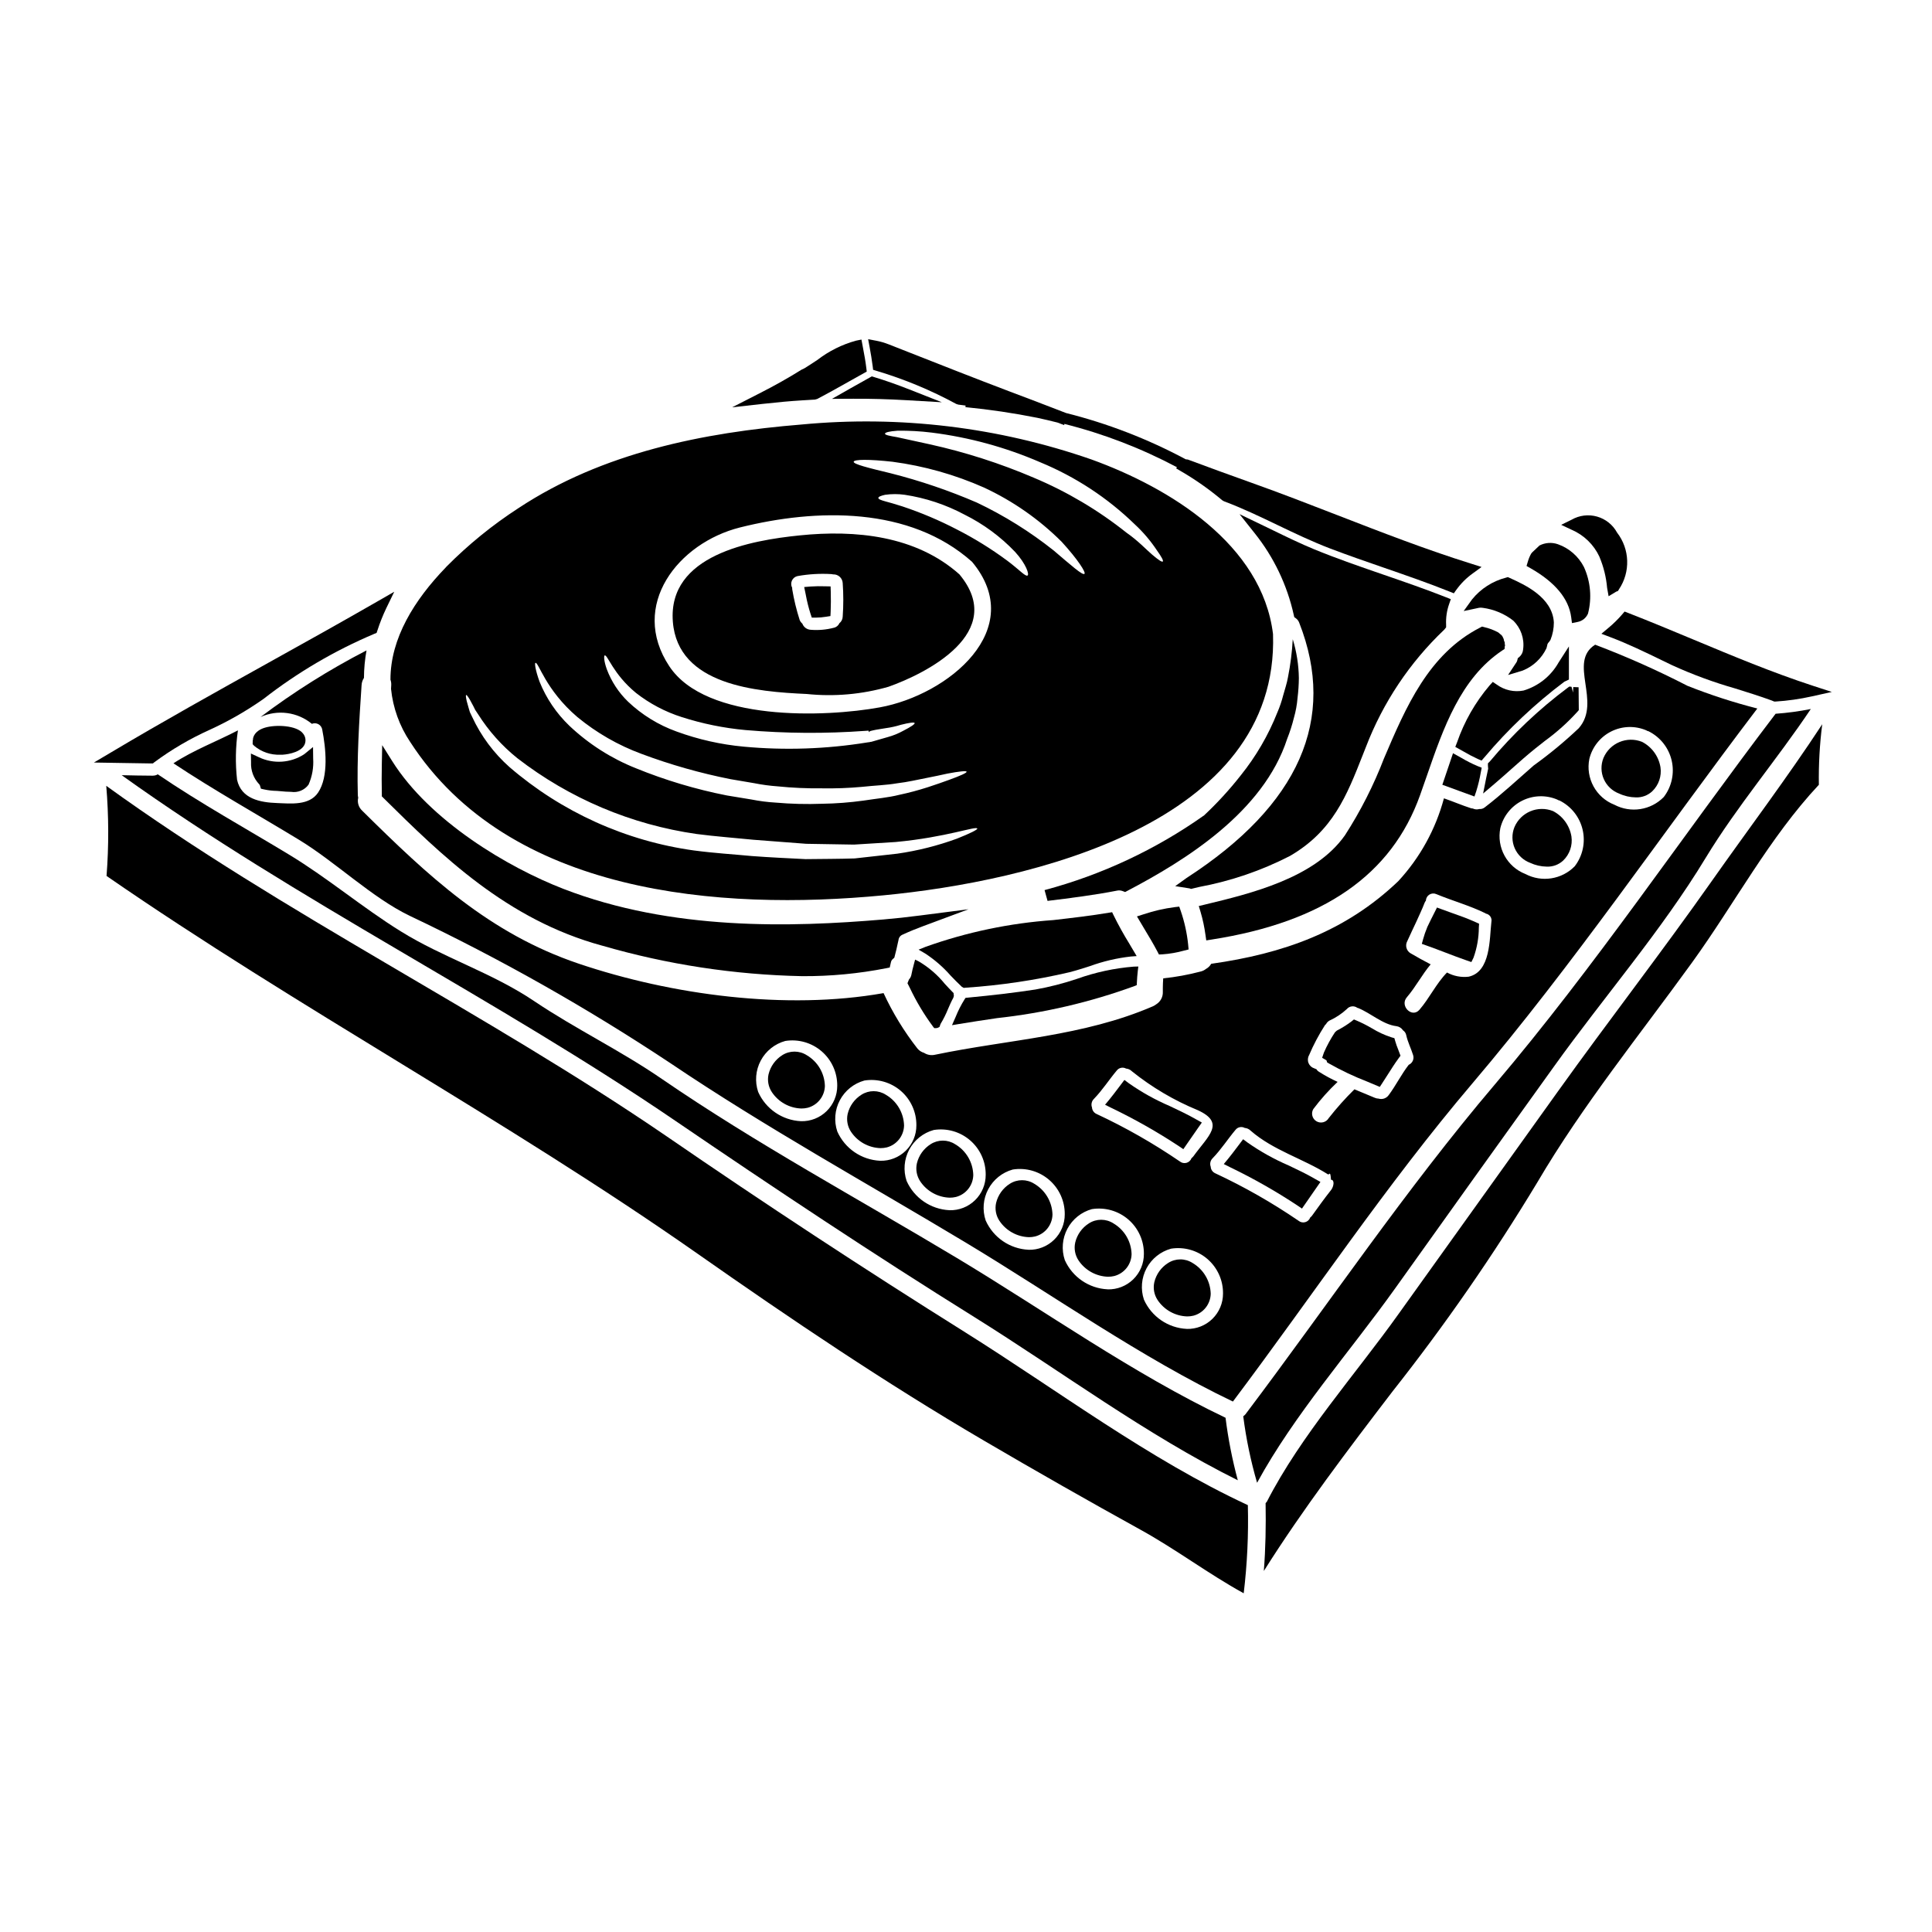
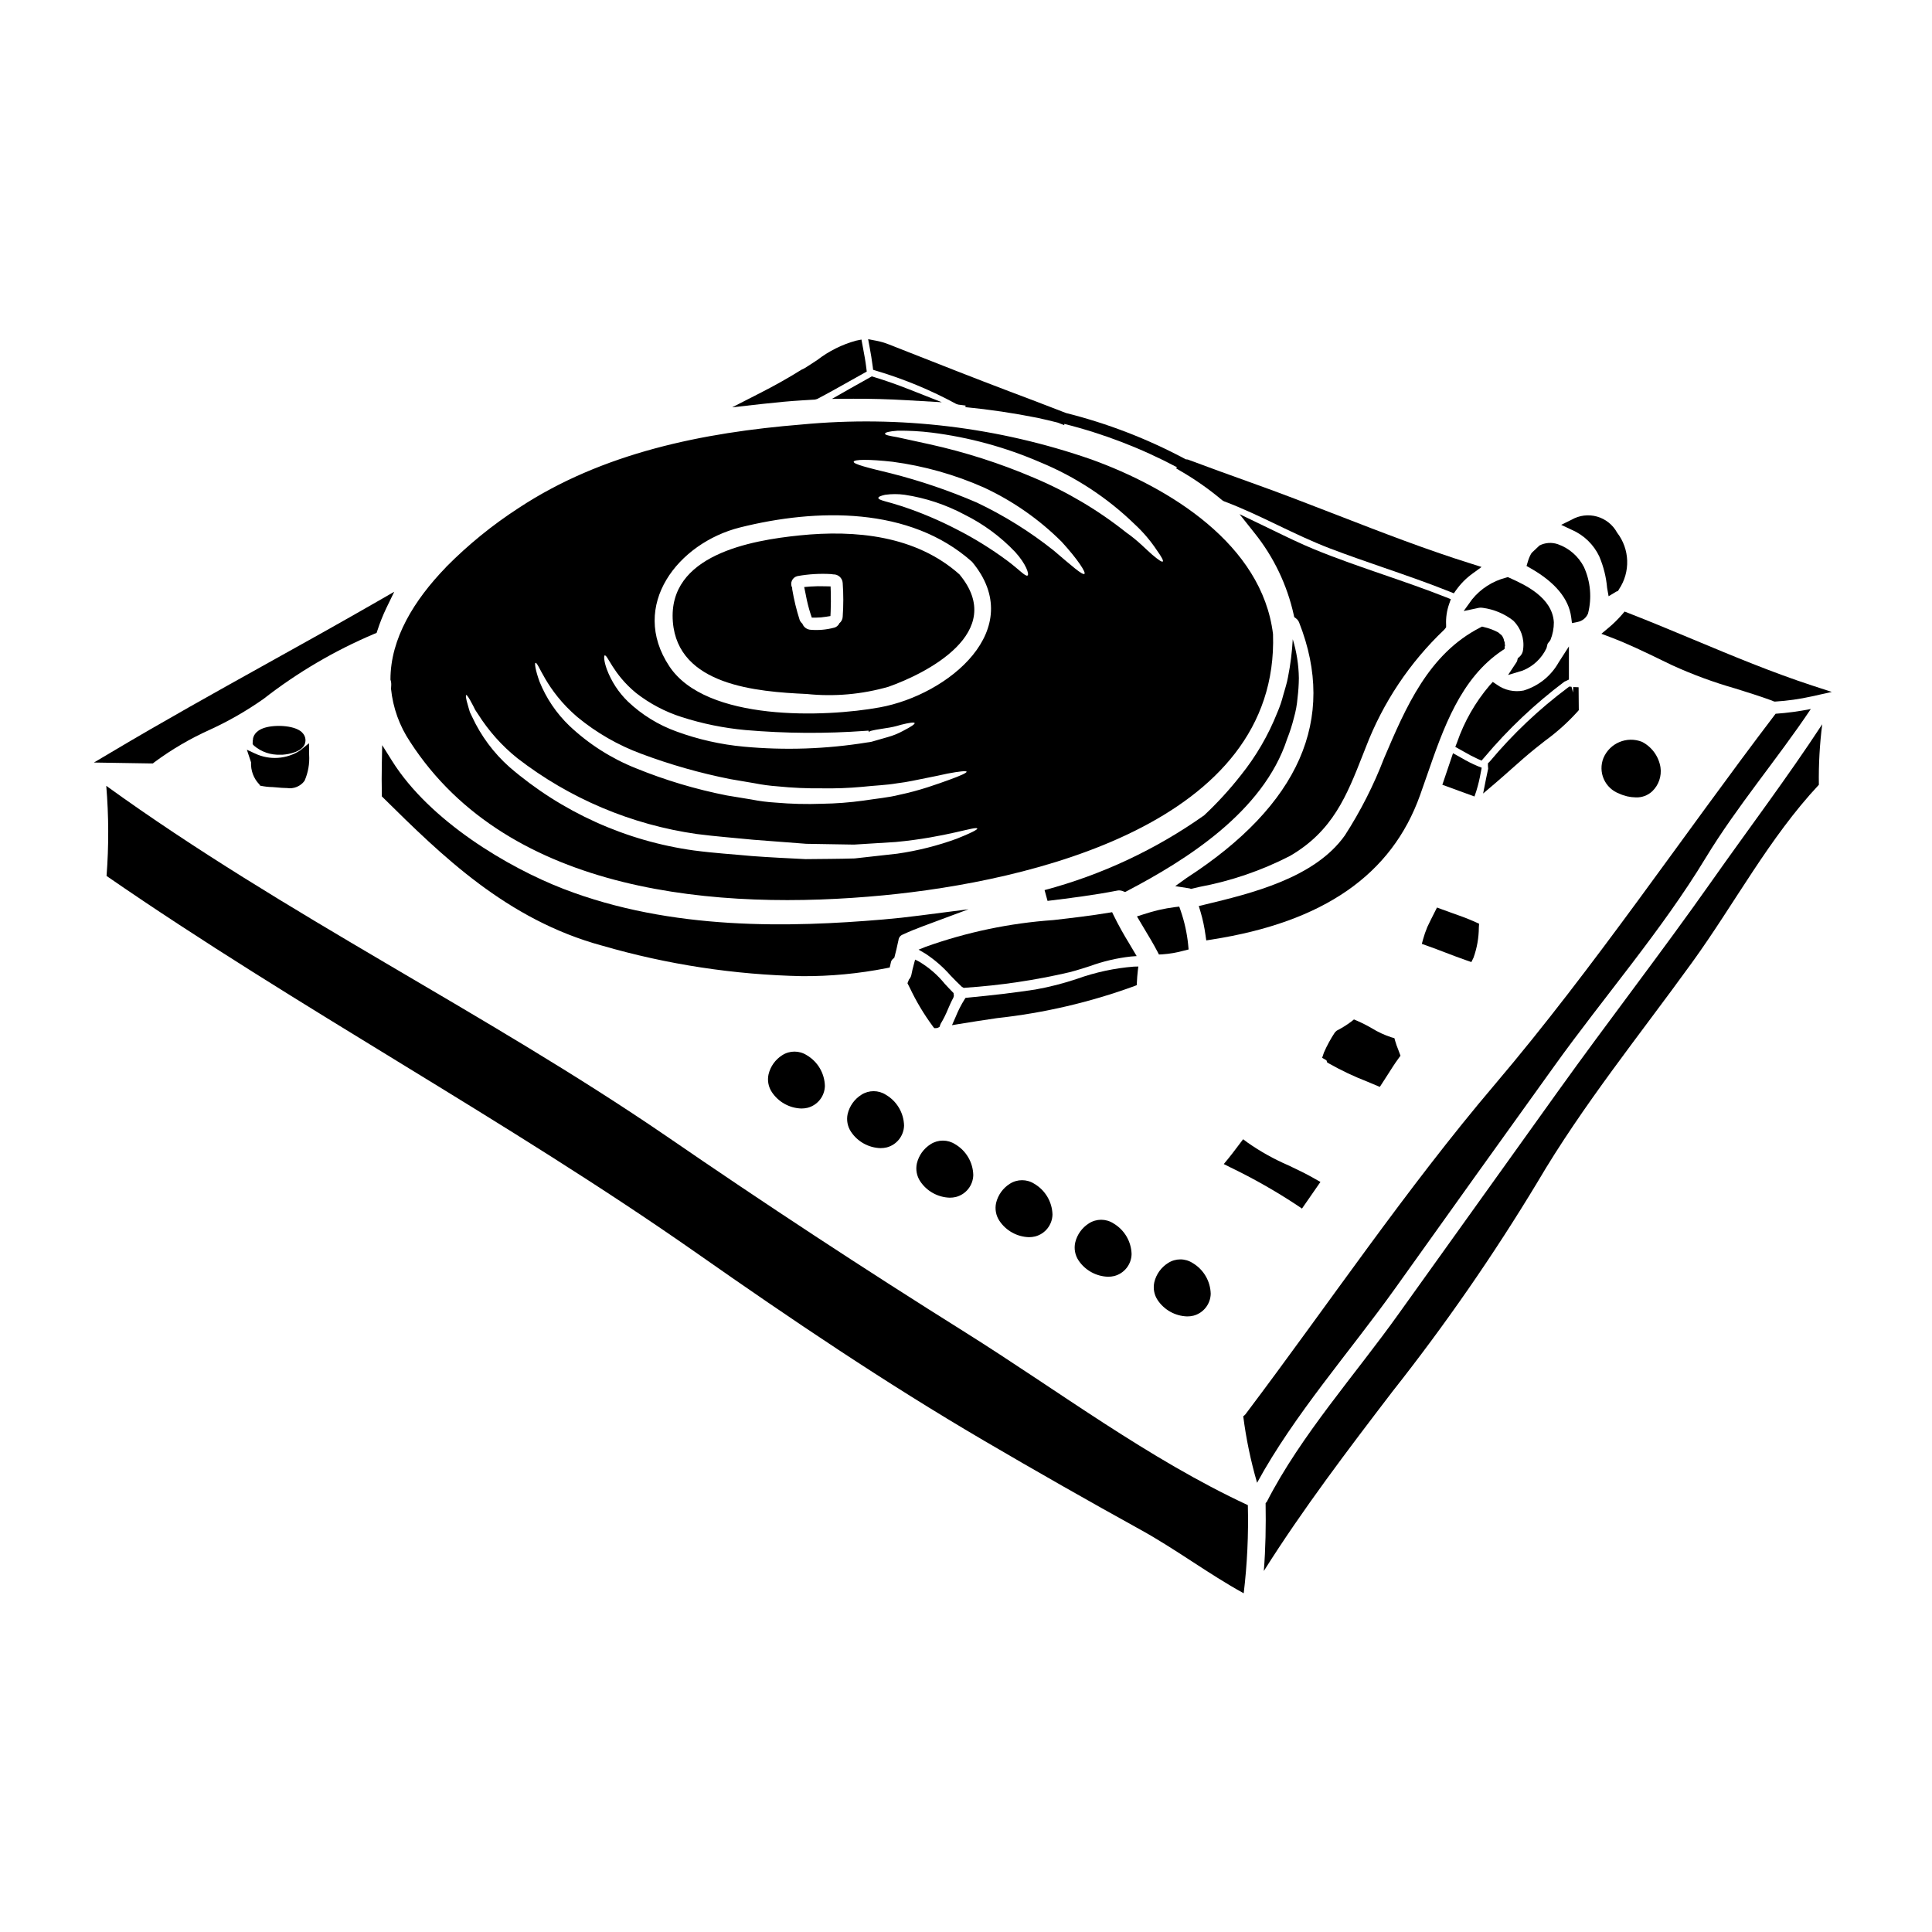
<svg xmlns="http://www.w3.org/2000/svg" fill="#000000" width="800px" height="800px" version="1.1" viewBox="144 144 512 512">
  <g>
    <path d="m537.04 354.29 3.242-2.754c1.422-1.211 2.812-2.453 4.207-3.691 2.098-1.863 4.191-3.727 6.375-5.484 0.879-0.711 1.754-1.398 2.633-2.078h0.004c3.102-2.262 5.965-4.832 8.543-7.676l0.355-0.414-0.055-6.059-1.418-0.055-0.059 1.469-0.395-1.535-0.57-0.074-0.473 0.34c-7.602 5.688-14.52 12.238-20.613 19.52l-0.5 0.488v0.645l0.062 0.789c-0.188 0.789-0.352 1.605-0.512 2.41z" />
-     <path d="m210.53 346.02c-0.105 2.152 0.672 4.254 2.156 5.812l0.023 0.023c0.098 0.094 0.164 0.211 0.191 0.34l0.242 0.816 0.828 0.191h0.004c1.121 0.246 2.262 0.379 3.41 0.395 0.25 0 0.605 0.039 1.012 0.082 0.832 0.078 1.801 0.168 2.754 0.168 1.781 0.277 3.566-0.461 4.625-1.914 0.957-2.172 1.375-4.543 1.219-6.91l-0.035-3.055-2.363 1.926c-3.582 2.324-8.113 2.621-11.969 0.789l-2.133-0.992z" />
+     <path d="m210.53 346.02c-0.105 2.152 0.672 4.254 2.156 5.812l0.023 0.023c0.098 0.094 0.164 0.211 0.191 0.34h0.004c1.121 0.246 2.262 0.379 3.41 0.395 0.25 0 0.605 0.039 1.012 0.082 0.832 0.078 1.801 0.168 2.754 0.168 1.781 0.277 3.566-0.461 4.625-1.914 0.957-2.172 1.375-4.543 1.219-6.91l-0.035-3.055-2.363 1.926c-3.582 2.324-8.113 2.621-11.969 0.789l-2.133-0.992z" />
    <path d="m210.98 340.17-0.027 1.047 0.395 0.426h-0.004c1.941 1.637 4.43 2.481 6.965 2.359h0.629c0.043 0 4.594-0.25 5.758-2.637 0.457-0.973 0.312-2.121-0.371-2.953-1.629-2.203-7.312-2.457-10.207-1.543-2.57 0.812-3.07 2.363-3.121 3.285v0.004c0.012-0.164 0.055-0.324 0.129-0.473l-0.133 0.527z" />
-     <path d="m397.5 477.33c-26.008-15.621-53.113-30.25-78.121-47.414-10.98-7.551-22.828-13.215-33.852-20.633-11.168-7.523-24.094-11.48-35.336-18.48-10.145-6.297-19.215-14.023-29.492-20.262-11.641-7.055-23.645-13.684-34.891-21.34v-0.004c-0.094 0.062-0.188 0.117-0.293 0.16h-0.031v0.027c-0.309 0.113-0.637 0.176-0.973 0.18-2.754 0-5.512-0.078-8.266-0.129 46.922 33.602 99.066 59.082 146.73 91.59 26.113 17.797 52.426 35.309 79.27 52.035 23.07 14.395 45.383 31.09 69.785 43.227-1.461-5.438-2.551-10.977-3.25-16.566-24.641-11.742-47.871-28.336-71.277-42.391z" />
-     <path d="m609.71 331.76c-6.289-1.602-12.469-3.609-18.5-6.004-7.949-4.094-16.121-7.738-24.484-10.906-7.289 4.613 1.805 15.125-4.328 22.125-3.754 3.559-7.75 6.863-11.953 9.883-4.301 3.75-8.469 7.656-12.988 11.117v-0.004c-0.398 0.324-0.906 0.477-1.414 0.422-0.574 0.18-1.191 0.133-1.73-0.129-0.145-0.008-0.285-0.027-0.422-0.055-2.465-0.789-4.793-1.805-7.234-2.644-2.188 8.184-6.336 15.715-12.086 21.938-14.051 13.449-30.645 19.242-49.594 21.914-0.324 0.578-0.805 1.051-1.387 1.363-0.418 0.332-0.902 0.566-1.418 0.684-3.25 0.859-6.566 1.465-9.91 1.809-0.129 1.812-0.102 3.566-0.102 3.566 0.062 1.332-0.602 2.598-1.734 3.301-0.266 0.207-0.555 0.383-0.859 0.523-18.5 7.996-38.25 8.785-57.754 12.848-1.008 0.242-2.066 0.062-2.938-0.5-0.688-0.199-1.301-0.598-1.754-1.152-3.543-4.535-6.551-9.457-8.969-14.676-25.875 4.586-56.203 0.496-80.816-7.812-23.805-8.051-39.875-23.254-57.359-40.539v-0.004c-0.945-0.871-1.348-2.184-1.047-3.434-0.055-0.223-0.09-0.453-0.105-0.684-0.266-9.727 0.344-19.426 0.996-29.148 0.039-0.684 0.254-1.344 0.629-1.914 0.016-2.445 0.242-4.883 0.68-7.285-9.844 5.078-19.242 10.98-28.086 17.652 4.508-2.039 9.785-1.34 13.605 1.805 0.574-0.234 1.227-0.195 1.762 0.113 0.539 0.309 0.906 0.848 0.992 1.461 0.918 4.746 1.781 12.348-1.102 16.645-2.336 3.488-7.234 2.914-10.852 2.777-4.457-0.156-9.516-1.074-10.629-6.188l0.004 0.004c-0.488-4.352-0.406-8.746 0.234-13.078-5.691 2.965-11.719 5.215-17.094 8.73 10.777 7.156 22.102 13.473 33.137 20.184 9.727 5.871 19.453 15.414 29.492 20.238 23.965 11.367 47.082 24.438 69.176 39.113 25.191 16.988 52.086 31.801 78.117 47.449 23.254 13.973 46.348 30.434 70.848 42.156 21.156-28.129 40.711-57.543 63.414-84.254 26.836-31.594 50.453-66.383 75.562-99.41zm-44.512 13.344-0.004-0.004c0.777-3.156 2.898-5.812 5.805-7.266 2.91-1.453 6.309-1.559 9.301-0.281 0.062 0.051 0.133 0.098 0.207 0.129 0.129 0.055 0.234 0.055 0.367 0.105 3.102 1.539 5.356 4.387 6.137 7.762s0.012 6.926-2.098 9.672c-3.43 3.504-8.754 4.332-13.086 2.043-4.871-1.906-7.668-7.035-6.633-12.164zm-23.594 18.352v-0.004c0.773-3.156 2.894-5.816 5.801-7.269s6.309-1.555 9.297-0.281c0.062 0.055 0.137 0.098 0.211 0.133 0.129 0.055 0.234 0.055 0.367 0.105 3.106 1.539 5.356 4.387 6.137 7.762s0.012 6.922-2.098 9.668c-3.43 3.504-8.75 4.336-13.082 2.047-4.871-1.906-7.668-7.035-6.633-12.164zm-107.69 71.746c2.254-2.332 3.984-5.059 6.055-7.523 0.582-0.738 1.613-0.949 2.441-0.5 0.594 0.051 1.152 0.312 1.574 0.738 5.293 4.25 11.172 7.719 17.457 10.301 7.418 3.41 2.727 6.789-1.203 12.246l-0.004-0.004c-0.137 0.176-0.297 0.332-0.473 0.469-0.215 0.602-0.707 1.062-1.32 1.234-0.617 0.172-1.277 0.035-1.773-0.367-7.012-4.793-14.402-9.008-22.098-12.594-0.68-0.309-1.133-0.965-1.184-1.707-0.297-0.801-0.09-1.703 0.527-2.293zm-77.648 5.926c-4.945-0.234-9.336-3.238-11.348-7.762-0.922-2.742-0.672-5.742 0.684-8.293 1.359-2.555 3.707-4.438 6.496-5.207 3.461-0.551 6.988 0.453 9.645 2.742 2.652 2.285 4.164 5.629 4.133 9.133 0.008 2.531-1.012 4.957-2.82 6.727-1.809 1.77-4.258 2.727-6.789 2.66zm9.625 2.723v0.004c-0.922-2.742-0.672-5.746 0.684-8.297 1.359-2.555 3.711-4.438 6.496-5.207 3.465-0.551 6.992 0.453 9.648 2.738 2.652 2.289 4.164 5.633 4.129 9.137 0.012 2.531-1.004 4.953-2.809 6.723-1.809 1.77-4.254 2.731-6.781 2.668-4.953-0.23-9.352-3.234-11.367-7.762zm29.699 20.859v0.004c-4.938-0.242-9.316-3.242-11.332-7.754-0.918-2.742-0.672-5.742 0.688-8.297 1.359-2.555 3.707-4.434 6.496-5.203 3.461-0.555 6.992 0.449 9.645 2.738 2.656 2.289 4.168 5.629 4.133 9.137 0.008 2.535-1.008 4.965-2.824 6.734-1.816 1.77-4.269 2.727-6.805 2.652zm20.973 10.484v0.004c-4.945-0.234-9.336-3.238-11.352-7.762-0.922-2.742-0.672-5.742 0.688-8.293 1.359-2.555 3.707-4.438 6.496-5.207 3.461-0.551 6.988 0.453 9.641 2.742 2.656 2.289 4.168 5.629 4.133 9.133 0.012 2.531-1.004 4.961-2.812 6.731-1.812 1.773-4.262 2.734-6.793 2.664zm20.973 10.484-0.004 0.004c-4.941-0.234-9.332-3.234-11.352-7.754-0.918-2.742-0.668-5.738 0.688-8.293 1.359-2.555 3.707-4.438 6.496-5.207 3.461-0.547 6.992 0.457 9.645 2.746 2.656 2.289 4.168 5.629 4.133 9.133 0.008 2.531-1.008 4.957-2.82 6.727-1.809 1.766-4.258 2.727-6.789 2.66zm20.973 10.484-0.004 0.008c-4.945-0.238-9.336-3.238-11.352-7.758-0.918-2.742-0.672-5.742 0.688-8.297 1.359-2.551 3.707-4.434 6.496-5.203 3.461-0.551 6.988 0.449 9.645 2.738 2.652 2.289 4.164 5.629 4.129 9.137 0.012 2.531-1.004 4.957-2.812 6.727-1.812 1.77-4.262 2.731-6.793 2.664zm38.223-36.777c-1.836 2.332-3.301 4.375-5.035 6.789l-0.004 0.008c-0.137 0.176-0.297 0.332-0.473 0.473-0.215 0.598-0.707 1.059-1.324 1.23-0.613 0.172-1.273 0.031-1.77-0.371-7.008-4.793-14.398-9.004-22.098-12.594-0.684-0.312-1.141-0.98-1.18-1.73-0.293-0.789-0.086-1.68 0.523-2.258 2.254-2.332 3.988-5.059 6.059-7.523v0.004c0.578-0.742 1.609-0.953 2.438-0.5 0.594 0.047 1.152 0.309 1.574 0.734 5.977 5.215 13.867 7.391 20.469 11.559 0.395 0.234 0.629-1.18 0.816 1.441 0.996-0.004 0.785 1.73 0 2.754zm20.605-33.215c-1.969 2.543-3.41 5.481-5.32 8.051l-0.008 0.004c-0.602 0.848-1.68 1.215-2.676 0.918-0.359-0.008-0.719-0.086-1.047-0.238-1.781-0.758-3.566-1.496-5.348-2.227-2.43 2.394-4.707 4.945-6.812 7.629-0.66 1.129-2.109 1.508-3.238 0.852-1.129-0.66-1.512-2.109-0.852-3.238 1.938-2.586 4.094-4.996 6.445-7.211-1.703-0.773-3.348-1.668-4.926-2.672-0.285-0.164-0.52-0.398-0.684-0.68-0.184-0.078-0.367-0.156-0.578-0.234v-0.004c-0.691-0.211-1.25-0.727-1.52-1.398s-0.223-1.43 0.133-2.062c1.184-2.789 2.606-5.473 4.246-8.02 0.082-0.086 0.168-0.164 0.262-0.238 0.207-0.398 0.527-0.727 0.918-0.941 1.684-0.762 3.234-1.793 4.59-3.047 0.707-0.828 1.93-0.965 2.801-0.316 0.051 0.027 0.105 0 0.156 0.027 3.356 1.336 6.555 4.375 10.172 4.82 0.723 0.09 1.367 0.496 1.762 1.105 0.453 0.301 0.762 0.773 0.859 1.309 0.395 1.805 1.258 3.461 1.812 5.242 0.34 1.031-0.16 2.148-1.152 2.582zm10.145-24.457c-2.883 2.938-4.641 6.789-7.312 9.883-1.992 2.305-5.32-1.047-3.328-3.328 2.336-2.723 3.988-5.953 6.297-8.703-1.812-0.945-3.594-1.914-5.32-2.938l-0.008 0.004c-1.109-0.668-1.492-2.09-0.867-3.223 0.812-1.754 1.625-3.543 2.465-5.293 0.707-1.602 1.496-3.199 2.121-4.852v-0.004c0.082-0.207 0.199-0.402 0.344-0.574 0.02-0.656 0.367-1.262 0.926-1.609 0.559-0.348 1.25-0.395 1.852-0.121 4.297 1.781 8.809 3.016 12.988 5.062 0.051 0.023 0.094 0.059 0.129 0.102 0.484 0.082 0.914 0.359 1.191 0.766s0.375 0.906 0.277 1.387c-0.523 4.535-0.156 13.266-6.031 14.562-1.977 0.23-3.981-0.156-5.731-1.109z" />
    <path d="m450.7 396.12 0.434 0.832 0.938-0.043h-0.004c1.93-0.133 3.836-0.465 5.695-0.984l1.23-0.309-0.121-1.266h0.004c-0.312-3.051-0.973-6.055-1.969-8.953l-0.395-1.137-1.18 0.137c-2.812 0.363-5.582 0.996-8.266 1.898l-1.762 0.562 2.047 3.449c1.156 1.914 2.301 3.824 3.348 5.812z" />
    <path d="m547.75 327c-2.481 0.484-5.047-0.086-7.086-1.574l-1.062-0.711-0.859 0.949c-3.785 4.449-6.707 9.566-8.613 15.09l-0.461 1.18 2.336 1.305h-0.004c1.18 0.691 2.391 1.328 3.633 1.895l0.996 0.434 0.711-0.82v0.004c6.297-7.492 13.43-14.242 21.258-20.113l1.18-0.547v-8.781l-2.719 4.231c-2.019 3.602-5.356 6.277-9.309 7.461z" />
    <path d="m481.38 284.54-8.891-4.285 4 5.035c5.078 6.34 8.629 13.77 10.379 21.707l0.121 0.543 0.453 0.332v-0.004c0.395 0.293 0.695 0.695 0.863 1.16 10.039 25.551 0 48.312-29.84 67.637l-3.019 2.172 3.805 0.598 0.395 0.133 2.184-0.52c8.359-1.559 16.449-4.32 24.012-8.207 11.375-6.602 15.062-15.969 19.324-26.816l0.809-2.047c4.519-11.785 11.617-22.418 20.77-31.113l0.492-0.617v-0.68c-0.09-1.852 0.176-3.703 0.785-5.453l0.461-1.332-1.312-0.52c-5.414-2.144-11.02-4.07-16.41-5.93-6.113-2.106-12.434-4.277-18.5-6.773-3.606-1.48-7.305-3.281-10.879-5.019z" />
    <path d="m531.31 344.86-2.246-1.246-2.828 8.363 1.371 0.488c1.07 0.395 2.141 0.789 3.203 1.18l3.938 1.434 0.488-1.426h-0.004c0.512-1.645 0.914-3.32 1.203-5.019l0.234-1.18-1.137-0.453c-1.453-0.617-2.863-1.332-4.223-2.141z" />
    <path d="m542.74 314.05h-0.094l-0.156-0.707-0.285-0.621c-0.07-0.133-0.16-0.258-0.266-0.367l-0.867-0.742h0.004c-1.184-0.645-2.449-1.121-3.762-1.418l-0.551-0.148-0.504 0.262c-13.664 6.992-19.68 21.055-25.48 34.66v-0.004c-2.742 7.141-6.215 13.98-10.363 20.41-8.004 11.34-24.883 15.406-37.203 18.371l-1.523 0.367 0.457 1.5v-0.004c0.594 2.004 1.031 4.055 1.312 6.129l0.215 1.477 1.473-0.23c29.594-4.629 47.648-17.145 55.188-38.262 0.605-1.68 1.199-3.398 1.793-5.117 4.398-12.707 8.941-25.844 20-33.23l0.598-0.395 0.055-0.711v-0.109h0.098l-0.086-0.395 0.004-0.004c0-0.238-0.02-0.477-0.055-0.711z" />
    <path d="m528.59 385.88c-0.852-0.309-1.699-0.605-2.543-0.922l-1.23-0.457-0.594 1.18c-0.688 1.355-1.383 2.731-2.016 4.082v0.043l-0.004 0.004c-0.41 0.973-0.758 1.977-1.039 2.996l-0.367 1.328 1.301 0.461c1.668 0.586 3.312 1.219 4.961 1.848 1.875 0.715 3.742 1.434 5.644 2.09l1.227 0.422 0.578-1.18v-0.008c0.914-2.551 1.387-5.242 1.402-7.953l0.066-1.016-0.926-0.422c-2.133-0.969-4.332-1.754-6.461-2.496z" />
-     <path d="m456.38 447.72 1.215 0.828 1.32-1.914c0.883-1.281 1.766-2.559 2.652-3.82l0.934-1.328-1.414-0.789c-2.316-1.328-4.746-2.473-7.086-3.578-3.812-1.633-7.445-3.656-10.84-6.039l-1.18-0.887-1.789 2.363c-0.707 0.934-1.418 1.875-2.16 2.785l-1.18 1.426 1.648 0.828-0.004-0.004c6.184 2.969 12.156 6.352 17.883 10.129z" />
    <path d="m357.8 423.64c-1.98-1.273-4.523-1.273-6.504 0-1.82 1.152-3.125 2.973-3.625 5.07-0.359 1.629-0.039 3.336 0.887 4.723 1.75 2.625 4.664 4.238 7.816 4.332 0.555 0 1.109-0.062 1.648-0.191 2.641-0.691 4.508-3.039 4.582-5.766-0.078-3.371-1.898-6.461-4.805-8.168z" />
    <path d="m378.77 434.13c-1.98-1.277-4.523-1.277-6.504 0-1.82 1.148-3.121 2.965-3.625 5.059-0.363 1.641-0.043 3.352 0.887 4.75 1.75 2.621 4.664 4.234 7.816 4.328 0.555 0 1.109-0.062 1.648-0.191 2.652-0.691 4.527-3.059 4.594-5.801-0.09-3.363-1.91-6.445-4.816-8.145z" />
-     <path d="m549.5 372.66c1.379 0.641 2.879 0.984 4.402 1.004 1.609 0.07 3.18-0.512 4.356-1.609 1.715-1.648 2.531-4.019 2.191-6.375-0.473-2.891-2.281-5.387-4.879-6.734-4.008-1.602-8.555 0.297-10.234 4.269-0.727 1.805-0.695 3.824 0.09 5.602 0.785 1.777 2.254 3.164 4.074 3.844z" />
    <path d="m573.86 306.86c-1.086 1.254-2.269 2.418-3.543 3.481l-1.93 1.617 2.363 0.891c4.688 1.773 9.078 3.906 13.73 6.16l2.719 1.316v-0.004c5.383 2.453 10.941 4.5 16.629 6.125 3.234 1.008 6.582 2.051 9.699 3.195l0.672 0.281h0.281c3.254-0.203 6.484-0.664 9.668-1.371l5.297-1.18-5.156-1.684c-10.602-3.469-21.156-7.871-31.359-12.133-5.805-2.422-11.598-4.84-17.426-7.109l-0.973-0.375z" />
    <path d="m387.43 395.67 1.73 1.004h0.004c2.508 1.637 4.781 3.613 6.758 5.867 0.984 1.02 1.969 2.035 2.977 2.973l0.496 0.285 0.438-0.039-0.004-0.004c9.293-0.617 18.52-1.988 27.59-4.102 1.816-0.469 3.606-1.043 5.394-1.613 3.5-1.277 7.141-2.133 10.84-2.551l1.574-0.117-1.887-3.184 0.004-0.004c-1.562-2.516-3-5.109-4.301-7.773l-0.32-0.672-0.734 0.121c-4.898 0.824-9.953 1.406-14.844 1.969-11.551 0.809-22.941 3.191-33.848 7.086z" />
    <path d="m513.75 419.91-0.223-0.789-0.789-0.223c-1.809-0.586-3.539-1.387-5.156-2.379-1.281-0.75-2.602-1.422-3.961-2.012l-0.812-0.344-0.688 0.555c-1.211 0.91-2.5 1.711-3.848 2.402l-0.488 0.438c-1.133 1.703-2.113 3.504-2.934 5.383l-0.469 1.383 1.152 0.684 0.168 0.539 0.484 0.289h0.004c3.238 1.832 6.609 3.43 10.078 4.777l3.391 1.426 0.676-1.031c0.504-0.758 0.988-1.531 1.477-2.297 0.922-1.453 1.84-2.906 2.863-4.297l0.469-0.637-0.617-1.656c-0.293-0.734-0.574-1.457-0.777-2.211z" />
    <path d="m485.46 452.84c-3.809-1.641-7.441-3.668-10.84-6.047l-1.18-0.883-1.789 2.363c-0.707 0.938-1.414 1.875-2.16 2.785l-1.18 1.43 1.648 0.824h-0.004c6.176 2.973 12.145 6.367 17.863 10.148l1.215 0.828 4.898-7.062-1.406-0.789c-2.297-1.336-4.719-2.492-7.066-3.598z" />
    <path d="m460.04 478.7c-1.984-1.273-4.531-1.262-6.508 0.023-1.82 1.148-3.121 2.965-3.625 5.062-0.367 1.637-0.051 3.352 0.879 4.75 1.754 2.621 4.672 4.234 7.824 4.328 0.555 0.004 1.109-0.062 1.648-0.191 2.652-0.691 4.527-3.059 4.594-5.797-0.082-3.375-1.902-6.465-4.812-8.176z" />
    <path d="m397.12 447.23c-1.98-1.277-4.523-1.277-6.508 0-1.82 1.152-3.121 2.965-3.625 5.062-0.371 1.645-0.051 3.371 0.883 4.777 1.754 2.621 4.668 4.234 7.82 4.328 0.555 0.004 1.109-0.062 1.645-0.191 2.656-0.691 4.527-3.055 4.594-5.797-0.074-3.375-1.895-6.473-4.809-8.18z" />
    <path d="m418.11 457.72c-1.98-1.273-4.527-1.273-6.508 0-1.82 1.152-3.121 2.969-3.625 5.062-0.363 1.637-0.047 3.352 0.883 4.75 1.754 2.625 4.668 4.238 7.82 4.332 0.555 0 1.105-0.062 1.645-0.195 2.656-0.688 4.527-3.055 4.594-5.797-0.09-3.363-1.906-6.445-4.809-8.152z" />
    <path d="m439.07 468.21c-1.98-1.281-4.523-1.281-6.504 0-1.82 1.148-3.121 2.965-3.621 5.059-0.367 1.641-0.051 3.356 0.875 4.754 1.758 2.621 4.668 4.231 7.82 4.328 0.559 0.004 1.109-0.062 1.652-0.191 2.652-0.691 4.527-3.059 4.59-5.801-0.09-3.363-1.906-6.445-4.812-8.148z" />
    <path d="m573.1 354.31c1.375 0.645 2.875 0.984 4.394 1.004 1.609 0.07 3.18-0.508 4.359-1.609 1.719-1.645 2.535-4.019 2.191-6.371-0.473-2.891-2.281-5.387-4.879-6.734-4.004-1.598-8.551 0.301-10.23 4.269-0.727 1.801-0.695 3.82 0.09 5.598 0.785 1.777 2.254 3.164 4.074 3.844z" />
    <path d="m377.98 387.68c-24.328 2.062-55.918 3-84.652-8.113-14.699-5.684-35.426-17.973-45.418-33.91l-2.625-4.184-0.098 4.941c-0.055 2.668-0.055 5.336 0 8.031v0.598l0.426 0.422c15.32 15.129 32.668 32.273 57.984 39.148v-0.004c17.234 5 35.047 7.719 52.988 8.082 7.484 0.043 14.953-0.664 22.297-2.109l0.902-0.18 0.32-1.398h-0.004c0.078-0.363 0.281-0.688 0.574-0.914l0.332-0.301 0.109-0.426c0.312-1.18 0.594-2.336 0.871-3.707l0.117-0.492c0.059-0.68 0.504-1.266 1.145-1.5 1.766-0.824 3.543-1.539 5.34-2.207l12.078-4.496-12.781 1.645c-3.426 0.449-6.731 0.805-9.906 1.074z" />
    <path d="m247.68 325.57c-0.027 0.344-0.051 0.656-0.051 0.996v-0.004c0.508 5.023 2.246 9.84 5.055 14.031 26.223 40.551 82.059 44.836 125.42 40.68 38.379-3.668 104.91-18.82 103.26-69.23-2.91-23.805-27.438-38.789-48.078-46.266-24.656-8.582-50.871-11.746-76.863-9.277-26.109 2.121-52.77 7.477-74.973 22.125-6.938 4.492-13.371 9.723-19.188 15.598-0.051 0.051-0.078 0.102-0.129 0.156-8.312 8.598-14.68 18.793-14.656 29.727h-0.004c0.168 0.469 0.234 0.965 0.207 1.465zm168.62-29.047c-0.574 0.316-2.199-1.574-5.398-3.961v0.004c-4.211-3.121-8.676-5.887-13.344-8.266-4.648-2.414-9.477-4.457-14.445-6.109-1.938-0.629-3.383-1.02-4.535-1.336-1.152-0.316-1.805-0.578-1.805-0.895s0.652-0.574 1.805-0.84v0.004c1.723-0.242 3.469-0.242 5.191 0 5.531 0.836 10.875 2.609 15.809 5.242 5.027 2.492 9.582 5.844 13.449 9.91 2.938 3.231 3.801 5.984 3.273 6.246zm-34.445-38.379c3.027-0.043 6.051 0.125 9.055 0.5 9.918 1.246 19.613 3.894 28.785 7.871 9.312 3.84 17.809 9.418 25.031 16.438 2.215 2.047 4.18 4.356 5.848 6.867 1.23 1.727 1.812 2.777 1.574 2.988-0.234 0.207-1.23-0.473-2.828-1.836-1.598-1.363-3.75-3.695-6.738-5.766h-0.004c-7.508-5.988-15.809-10.914-24.668-14.629-8.879-3.793-18.098-6.75-27.527-8.832-3.641-0.789-6.606-1.445-8.66-1.891-2.016-0.344-3.195-0.574-3.195-0.918 0-0.34 1.152-0.641 3.328-0.793zm-1.312 8.23h0.004c8.344 1.109 16.488 3.406 24.184 6.816 7.664 3.555 14.645 8.426 20.629 14.395 4.352 4.769 6.477 8.152 6.031 8.492-0.5 0.445-3.438-2.176-8.152-6.188-6.281-4.996-13.109-9.258-20.359-12.699-7.383-3.188-15.008-5.781-22.805-7.758-6.109-1.469-9.961-2.441-9.84-3.07 0.121-0.629 3.996-0.691 10.312 0.012zm-40.445 17.41c20.316-5.086 45.035-5.586 61.5 9.098 14.891 17.855-6.266 35.258-24.43 38.574-14.418 2.648-46.051 3.824-55.785-10.879-10.723-16.164 2.383-32.703 18.715-36.793zm-35.859 33.922c0.758-0.316 2.199 4.902 8.285 9.91h-0.004c3.641 2.848 7.758 5.023 12.164 6.422 5.477 1.758 11.125 2.906 16.852 3.434 10.598 0.914 21.25 0.984 31.855 0.207l0.758-0.051 0.156 0.445 0.051-0.18 0.367-0.184c0.473-0.105 0.945-0.234 1.418-0.316 0.918-0.129 1.781-0.316 2.594-0.422 1.363-0.184 2.703-0.48 4.012-0.891 2.176-0.551 3.516-0.73 3.644-0.473 0.129 0.262-0.945 0.996-3.094 2.098-1.27 0.695-2.613 1.242-4.008 1.625-0.789 0.234-1.625 0.473-2.543 0.73-0.445 0.133-0.891 0.266-1.363 0.395l-0.371 0.105-0.102 0.027-0.234 0.023-0.184 0.055-0.758 0.102-0.004 0.004c-10.789 1.742-21.758 2.113-32.637 1.102-6.082-0.562-12.066-1.91-17.801-4.012-4.793-1.723-9.176-4.422-12.871-7.93-2.481-2.406-4.398-5.336-5.613-8.574-0.809-2.266-0.781-3.547-0.574-3.656zm-18.352 1.969c0.812-0.371 2.594 7.086 11.141 14.367l-0.004-0.004c5.078 4.18 10.82 7.477 16.988 9.75 7.652 2.863 15.527 5.102 23.543 6.691 2.148 0.371 4.246 0.707 6.344 1.078 2.051 0.41 4.125 0.688 6.211 0.836 3.875 0.395 7.769 0.566 11.668 0.523 3.559 0.062 7.121-0.066 10.668-0.391 3.352-0.367 6.422-0.445 9.305-0.945 2.91-0.34 5.32-0.945 7.551-1.363 2.227-0.418 4.195-0.867 5.769-1.203 3.195-0.605 5.008-0.789 5.086-0.5 0.078 0.289-1.574 1.047-4.617 2.148-1.52 0.551-3.406 1.23-5.609 1.941-2.516 0.812-5.07 1.496-7.656 2.043-2.777 0.707-6.082 1-9.445 1.523-3.641 0.504-7.309 0.785-10.984 0.836-4.106 0.156-8.215 0.051-12.309-0.309-2.141-0.125-4.269-0.398-6.371-0.816-2.148-0.34-4.328-0.703-6.527-1.074-8.27-1.629-16.367-4.051-24.172-7.234-6.508-2.602-12.465-6.406-17.562-11.219-3.438-3.293-6.137-7.277-7.918-11.691-1.121-3.106-1.336-4.891-1.098-4.992zm-18.352 8.516c0.156-0.051 0.469 0.371 0.996 1.258 0.234 0.445 0.523 0.996 0.891 1.652l0.523 1.047c0.234 0.367 0.473 0.73 0.734 1.102 2.801 4.438 6.316 8.383 10.406 11.668 13.844 10.707 30.23 17.637 47.555 20.105 4.953 0.652 10.145 1.023 14.992 1.52 4.875 0.367 9.57 0.734 14.023 1.074 4.461 0.055 8.707 0.133 12.664 0.211 3.961-0.266 7.629-0.473 11.02-0.684 13.473-1.254 21.387-4.328 21.648-3.562 0.105 0.262-1.812 1.254-5.398 2.672-5.125 1.875-10.434 3.211-15.836 3.984-3.461 0.371-7.234 0.789-11.273 1.258-4.062 0.129-8.387 0.129-12.988 0.184-4.535-0.234-9.332-0.449-14.234-0.816-4.93-0.473-9.883-0.758-15.258-1.469l0.004 0.004c-18.121-2.496-35.137-10.18-48.996-22.121-4.172-3.707-7.535-8.23-9.883-13.293-0.207-0.445-0.422-0.867-0.602-1.258-0.105-0.418-0.234-0.789-0.344-1.152-0.184-0.703-0.367-1.312-0.496-1.777-0.227-1.004-0.281-1.551-0.148-1.605z" />
    <path d="m357.76 327.91c7.289 0.762 14.66 0.113 21.707-1.914 9.934-3.516 31.613-14.367 18.793-29.781-11.531-10.277-27.523-11.852-42.363-10.328-12.898 1.312-34.973 5.164-33.582 22.883 1.328 16.887 22.23 18.539 35.445 19.141zm-2.387-31.246c2.949-0.527 5.949-0.703 8.941-0.523 0.148 0.008 0.297 0.031 0.441 0.078 1.34-0.078 2.488 0.941 2.57 2.277 0.211 2.977 0.211 5.965 0 8.938-0.023 0.684-0.352 1.316-0.887 1.734-0.27 0.625-0.828 1.074-1.496 1.203-1.984 0.516-4.039 0.695-6.082 0.527-1-0.043-1.879-0.684-2.227-1.625-0.316-0.262-0.559-0.594-0.711-0.973-0.848-2.648-1.508-5.356-1.969-8.102-0.02-0.145-0.027-0.293-0.023-0.441-0.316-0.594-0.336-1.301-0.055-1.91 0.285-0.609 0.84-1.047 1.496-1.184z" />
    <path d="m183.99 346.32h0.523l0.395-0.324c4.559-3.375 9.465-6.25 14.637-8.578 5-2.285 9.781-5.031 14.277-8.191 8.988-7.008 18.855-12.805 29.348-17.246l0.633-0.262 0.215-0.648h0.004c0.652-2.023 1.441-4.004 2.359-5.922l2.098-4.328-4.16 2.394c-9.691 5.574-19.449 11.02-29.215 16.438-13.754 7.656-27.973 15.57-41.723 23.766l-4.492 2.66 8.516 0.137c2.199 0.051 4.387 0.09 6.586 0.105z" />
    <path d="m358.8 306.67 0.336 1.008h1.066c0.902-0.004 1.805-0.082 2.695-0.23l1.18-0.188 0.055-1.18c0.074-1.766 0.074-3.543 0.027-5.273l-0.043-1.402-1.406-0.031c-1.309-0.047-2.625-0.027-3.934 0.059l-1.656 0.137 0.445 2.164h-0.004c0.312 1.672 0.727 3.32 1.238 4.938z" />
    <path d="m556.86 433.24c-14.074 19.633-28.133 39.266-42.176 58.902-11.453 16.07-25.949 32.242-34.945 49.809-0.105 0.156-0.234 0.262-0.34 0.395 0.102 6.004 0 12.004-0.473 17.984 10.379-16.465 22.332-32.191 34.105-47.582 13.941-17.648 26.758-36.156 38.379-55.414 12.082-20.555 27.133-39.062 41.051-58.328 11.273-15.598 20.367-32.93 33.555-47.031-0.082-5.363 0.215-10.727 0.895-16.043-9.281 14.168-19.68 27.918-29.391 41.723-13.188 18.73-27.289 36.91-40.66 55.586z" />
    <path d="m399.86 497.12c-26.789-16.781-53.211-34.125-79.27-52.039-48.207-32.977-101.09-58.617-148.43-92.828 0.664 7.945 0.691 15.934 0.078 23.883 50.988 35.207 105.86 64.551 156.55 100.06 24.797 17.383 49.777 34.242 75.941 49.57 13.738 8.051 27.57 15.922 41.496 23.617 9.41 5.188 17.984 11.691 27.371 16.855v-0.004c0.93-7.746 1.297-15.555 1.098-23.355-26.422-12.289-50.227-30.316-74.844-45.762z" />
    <path d="m555.84 426.61c13.105-18.297 28.492-35.969 40.148-55.211 8.391-13.816 18.93-26.109 27.895-39.504-3.082 0.617-6.199 1.039-9.332 1.258-24.773 32.531-47.949 67.086-74.391 98.227-23.594 27.762-44.082 58.223-66.086 87.398v0.004c-0.176 0.207-0.379 0.395-0.602 0.551 0.762 5.957 1.988 11.848 3.668 17.617 9.805-18.012 24.617-34.762 36.492-51.379 14.035-19.691 28.105-39.344 42.207-58.961z" />
    <path d="m375.05 243.74-0.547 0.305c-1.707 0.949-3.394 1.895-5.117 2.867l-4.894 2.789 5.633-0.031c4.547-0.023 9.352 0.109 14.246 0.395l9.227 0.535-8.602-3.387c-3.363-1.324-6.422-2.398-9.367-3.289z" />
    <path d="m567.87 291.55v0.02c1.102 2.617 1.785 5.391 2.031 8.219l0.395 2.219 2.012-1.215 0.469-0.176 0.266-0.434-0.004-0.004c3.086-4.59 2.891-10.645-0.492-15.027-1.125-2.074-3.039-3.609-5.312-4.254-2.269-0.645-4.707-0.344-6.754 0.836l-2.754 1.352 2.785 1.312v-0.004c3.246 1.402 5.867 3.949 7.359 7.156z" />
    <path d="m375.27 241.05 0.113 0.953 0.918 0.285v-0.004c7.32 2.184 14.395 5.121 21.109 8.766l0.543 0.176c0.656 0.074 1.285 0.172 1.938 0.25l-0.039 0.418-0.004 0.004c6.402 0.625 12.77 1.57 19.074 2.832 1.805 0.395 3.598 0.812 5.336 1.254l1.785 0.684 0.004-0.332c10.387 2.609 20.414 6.469 29.871 11.496l-0.238 0.289 1.488 0.879-0.004-0.004c3.797 2.219 7.394 4.762 10.758 7.594l0.441 0.254c4.789 1.789 9.574 4.078 14.191 6.297 4.531 2.168 9.219 4.414 14 6.238 4.66 1.773 9.387 3.41 14.117 5.043 5.797 2.004 11.789 4.074 17.527 6.375l1.086 0.438 0.672-0.957 0.004 0.004c1.191-1.656 2.644-3.109 4.305-4.301l2.363-1.727-2.809-0.891c-11.852-3.703-23.738-8.316-35.234-12.777-7.477-2.906-15.219-5.902-22.859-8.625-5.668-2.019-11.316-4.082-16.945-6.18l-0.547-0.062c-10.031-5.375-20.688-9.496-31.727-12.266l-3.543-1.367c-3.894-1.496-7.773-2.988-11.668-4.441-8.938-3.391-17.828-6.891-26.719-10.398l-5.07-1.996 0.004 0.004c-1.074-0.426-2.191-0.75-3.324-0.965l-2.121-0.395 0.395 2.121c0.293 1.633 0.602 3.336 0.809 5.035z" />
    <path d="m408.16 413.82c12.473-1.352 24.73-4.207 36.512-8.512l0.578-0.234 0.031-0.629c0.047-1.051 0.125-2.125 0.25-3.176l0.141-1.133-1.145 0.027 0.004-0.004c-5.168 0.406-10.258 1.504-15.137 3.254-3.59 1.207-7.266 2.148-10.992 2.816-5.356 0.82-11.094 1.504-18.055 2.168l-0.465 0.043-0.266 0.395h0.004c-0.914 1.453-1.695 2.988-2.336 4.586l-0.996 2.262 1.793-0.301c3.352-0.562 6.719-1.062 10.078-1.562z" />
    <path d="m560.38 307.55 0.207 1.574 1.543-0.312c1.207-0.246 2.215-1.066 2.703-2.195 1.066-4.117 0.688-8.477-1.07-12.348-1.441-2.82-3.906-4.984-6.894-6.039-1.602-0.562-3.367-0.445-4.883 0.328l-1.969 1.855-0.254 0.328v-0.004c-0.375 0.672-0.668 1.387-0.875 2.125l-0.34 1.125 1.027 0.582c6.516 3.703 10.16 8.07 10.805 12.98z" />
    <path d="m396.7 407.16-0.289-0.289c-0.684-0.684-1.363-1.422-2.051-2.168l0.004 0.004c-1.898-2.336-4.188-4.316-6.769-5.856l-1.082-0.547-0.316 1.18c-0.27 0.992-0.512 1.969-0.699 2.973-0.105 0.418-0.316 0.805-0.613 1.117l-0.395 0.992 0.598 1.18h0.004c1.715 3.644 3.793 7.109 6.195 10.348l0.297 0.371h0.473l-0.004-0.004c0.211 0.008 0.414-0.039 0.598-0.141l0.324-0.172 0.281-0.789c0.773-1.281 1.441-2.621 2-4.008 0.43-0.996 0.863-1.992 1.387-2.938l0.141-0.488z" />
    <path d="m534.11 302.85-2.223 3.086 3.719-0.789c0.43-0.117 0.879-0.137 1.32-0.062h0.039c2.93 0.391 5.707 1.555 8.039 3.367 2.035 1.973 3.016 4.789 2.644 7.598-0.047 0.797-0.414 1.543-1.023 2.062l-0.395 0.32-0.117 0.496c-0.039 0.191-0.109 0.375-0.211 0.543l-2.25 3.406 3.906-1.18-0.004-0.004c2.762-1.109 5-3.215 6.273-5.902l0.18-0.664 0.004-0.004c0.02-0.379 0.199-0.73 0.488-0.977l0.395-0.57h-0.004c0.598-1.477 0.902-3.055 0.898-4.648-0.395-6.66-7.746-9.977-11.691-11.766l-0.5-0.227-0.527 0.156h0.004c-3.527 0.91-6.672 2.926-8.965 5.758z" />
    <path d="m356.52 250.1 3.457-0.207 0.582-0.16c3.047-1.594 6.051-3.281 9.055-4.981l4.082-2.285-0.117-0.98c-0.207-1.738-0.527-3.457-0.852-5.168l-0.434-2.332-1.473 0.301c-3.691 1.02-7.152 2.746-10.188 5.086-1.066 0.703-2.164 1.434-3.352 2.168-0.273 0.16-0.555 0.301-0.852 0.418-3.41 2.137-7.062 4.199-11.188 6.297l-7.223 3.688 8.062-0.906c4.152-0.461 7.371-0.75 10.438-0.938z" />
    <path d="m463.11 360.07c-12.809 9.062-27.129 15.77-42.289 19.816l0.789 2.859c6.039-0.742 12.27-1.516 18.441-2.723l-0.004-0.004c0.504-0.102 1.027-0.051 1.504 0.141l0.621 0.238 0.586-0.312c15.352-8.055 36.039-20.859 42.352-40.277v0.004c0.723-1.82 1.324-3.691 1.793-5.594 0.492-1.707 0.812-3.465 0.957-5.238 0.215-1.75 0.336-3.512 0.352-5.277-0.047-3.492-0.59-6.961-1.617-10.301-0.184 3.375-0.605 6.731-1.262 10.043-0.281 1.629-0.828 3.203-1.258 4.777l-0.004 0.004c-0.398 1.578-0.926 3.125-1.574 4.621-2.387 6.023-5.672 11.652-9.738 16.699-2.945 3.746-6.172 7.266-9.648 10.523z" />
  </g>
</svg>